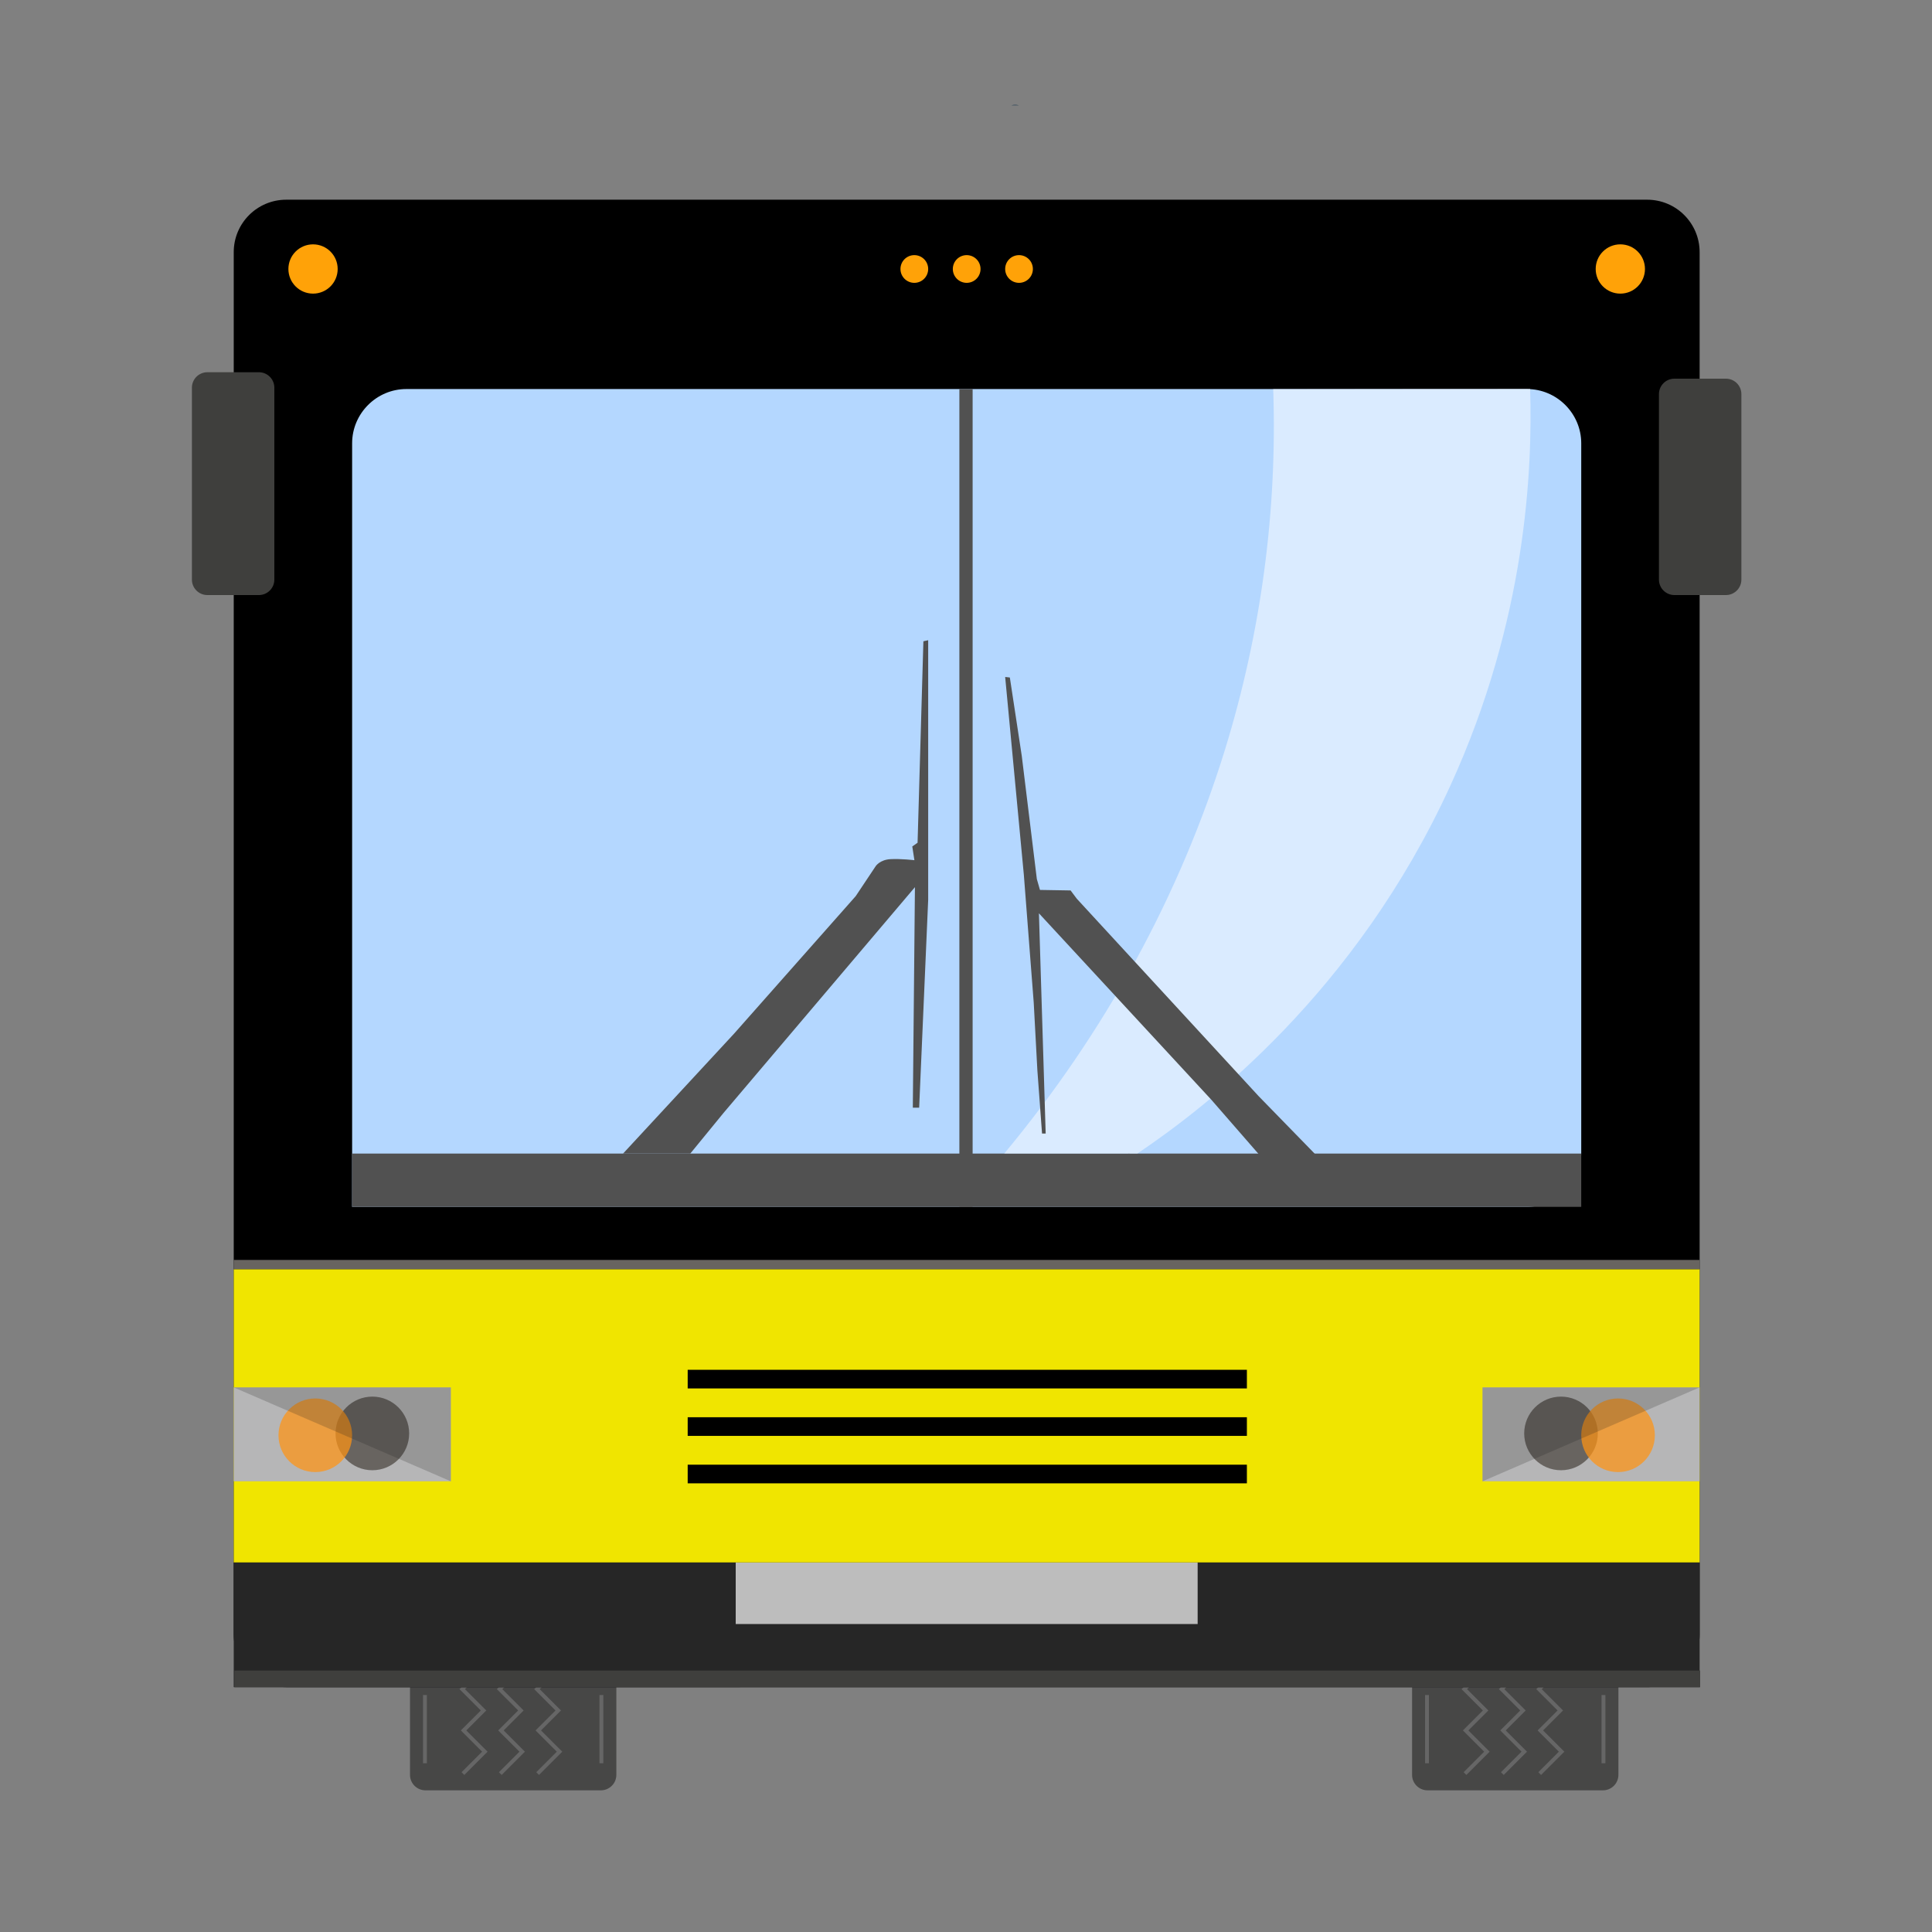
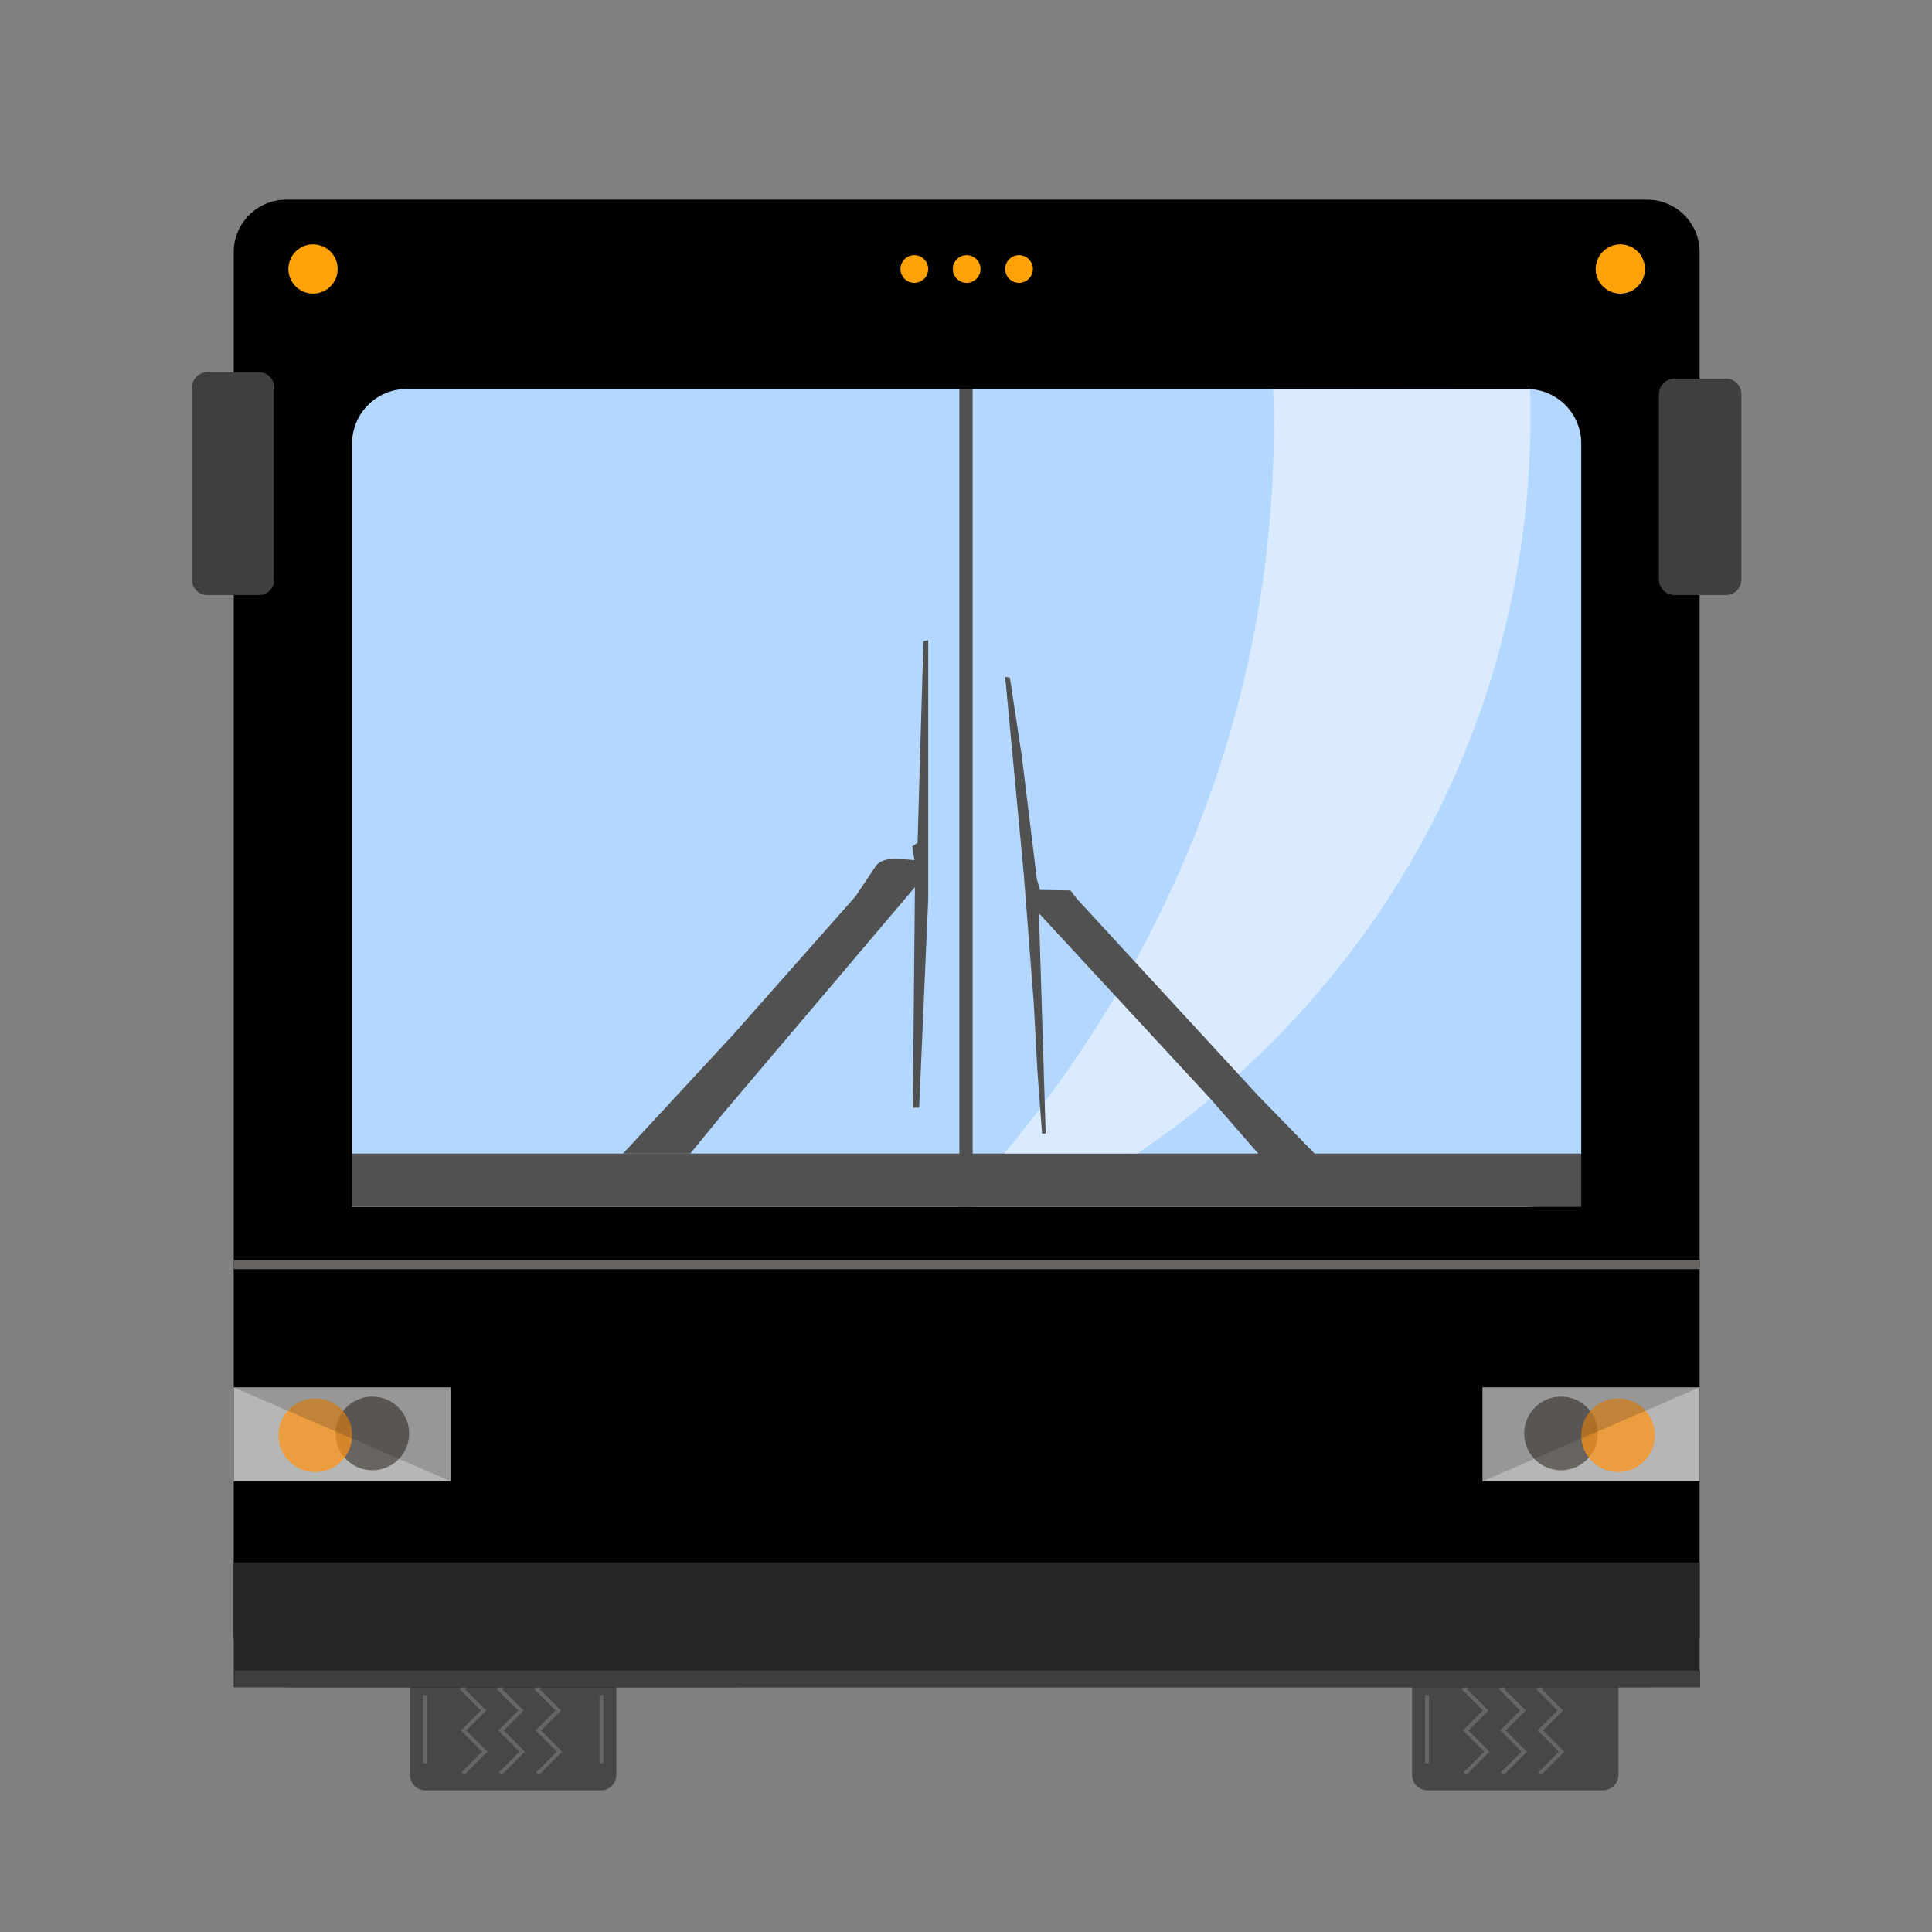
<svg xmlns="http://www.w3.org/2000/svg" version="1.1" id="Capa_1" x="0px" y="0px" width="1500px" height="1500px" viewBox="0 0 1500 1500" enable-background="new 0 0 1500 1500" xml:space="preserve">
  <rect x="0" y="0" width="1500" height="1500" fill="#808080" stroke="none" />
  <title>Mesa de trabajo 1</title>
  <g id="Capa_2">
    <path fill="#474746" d="M330.33,1244.15h136.2c6.627,0,12,5.373,12,12V1378c0,6.627-5.373,12-12,12h-136.2c-6.627,0-12-5.373-12-12   v-121.85C318.33,1249.523,323.703,1244.15,330.33,1244.15z" />
    <polyline fill="none" stroke="#666666" stroke-width="3" stroke-miterlimit="10" points="359.43,1377 376.43,1360 359.93,1343.5    375.43,1328 358.88,1311.45 373.88,1296.45  " />
    <polyline fill="none" stroke="#666666" stroke-width="3" stroke-miterlimit="10" points="388.43,1377 405.43,1360 388.93,1343.5    404.43,1328 387.88,1311.45 402.88,1296.45  " />
    <polyline fill="none" stroke="#666666" stroke-width="3" stroke-miterlimit="10" points="417.43,1377 434.43,1360 417.93,1343.5    433.43,1328 416.88,1311.45 431.88,1296.45  " />
    <line fill="none" stroke="#666666" stroke-width="3" stroke-miterlimit="10" x1="329.93" y1="1316" x2="329.93" y2="1369" />
    <line fill="none" stroke="#666666" stroke-width="3" stroke-miterlimit="10" x1="466.93" y1="1316" x2="466.93" y2="1369" />
    <path fill="#474746" d="M1108.33,1244.15h136.2c6.627,0,12,5.373,12,12V1378c0,6.627-5.373,12-12,12h-136.2   c-6.627,0-12-5.373-12-12v-121.85C1096.33,1249.523,1101.703,1244.15,1108.33,1244.15z" />
    <polyline fill="none" stroke="#666666" stroke-width="3" stroke-miterlimit="10" points="1137.43,1377 1154.43,1360    1137.93,1343.5 1153.43,1328 1136.88,1311.45 1151.88,1296.45  " />
    <polyline fill="none" stroke="#666666" stroke-width="3" stroke-miterlimit="10" points="1166.43,1377 1183.43,1360    1166.93,1343.5 1182.43,1328 1165.88,1311.45 1180.88,1296.45  " />
    <polyline fill="none" stroke="#666666" stroke-width="3" stroke-miterlimit="10" points="1195.43,1377 1212.43,1360    1195.93,1343.5 1211.43,1328 1194.88,1311.45 1209.88,1296.45  " />
    <line fill="none" stroke="#666666" stroke-width="3" stroke-miterlimit="10" x1="1107.93" y1="1316" x2="1107.93" y2="1369" />
-     <line fill="none" stroke="#666666" stroke-width="3" stroke-miterlimit="10" x1="1244.93" y1="1316" x2="1244.93" y2="1369" />
  </g>
  <path d="M222.21,155.05h1056.64c22.5,0,40.74,18.24,40.74,40.74v1073.37c0,22.5-18.24,40.74-40.74,40.74H222.21  c-22.5,0-40.74-18.24-40.74-40.74V195.79C181.47,173.29,199.71,155.05,222.21,155.05z" />
  <rect x="181.47" y="1213.07" fill="#262626" width="1138.12" height="96.84" />
-   <rect x="571.2" y="1213.07" fill="#BDBDBD" width="358.65" height="47.82" />
-   <rect x="181.47" y="985.378" fill="#F0E500" width="1138.12" height="227.692" />
  <circle fill="#FFA208" cx="243.04" cy="208.84" r="19.13" />
  <circle fill="#FFA208" cx="1258.02" cy="208.84" r="19.13" />
  <circle fill="#FFA208" cx="709.88" cy="208.84" r="10.76" />
  <circle fill="#FFA208" cx="750.53" cy="208.84" r="10.76" />
  <circle fill="#FFA208" cx="791.17" cy="208.84" r="10.76" />
  <path fill="#B4D7FF" d="M1185.528,937.01H315.532c-14.047,0-28.095,0-42.142,0c0-197.607,0-395.213,0-592.82  c0-23.178,18.964-42.142,42.142-42.142h869.996c23.178,0,42.142,18.964,42.142,42.142v550.677  C1227.67,918.046,1208.706,937.01,1185.528,937.01z" />
  <rect x="273.39" y="895.63" fill="#515151" width="954.28" height="41.38" />
  <rect x="181.47" y="1077.16" fill="#B6B6B7" width="168.57" height="72.93" />
  <circle fill="#686460" cx="289.09" cy="1112.91" r="28.58" />
  <circle opacity="0.72" fill="#FF9312" enable-background="new    " cx="244.8" cy="1114.34" r="28.58" />
  <polygon opacity="0.2" fill="#1A1A1A" enable-background="new    " points="181.47,1077.16 350.03,1150.09 350.03,1077.16 " />
  <rect x="1151.01" y="1077.15" fill="#B6B6B7" width="168.57" height="72.93" />
  <circle fill="#686460" cx="1211.96" cy="1112.91" r="28.58" />
  <circle opacity="0.72" fill="#FF9312" enable-background="new    " cx="1256.25" cy="1114.34" r="28.58" />
  <polygon opacity="0.2" fill="#1A1A1A" enable-background="new    " points="1319.59,1077.16 1151.02,1150.09 1151.02,1077.16 " />
  <rect x="181.47" y="978.208" fill="#686460" width="1138.11" height="7.17" />
-   <path fill="#0E3148" d="M785.29,81.74c1.883-0.48,3.857-0.48,5.74,0H785.29z" />
+   <path fill="#0E3148" d="M785.29,81.74H785.29z" />
  <path opacity="0.5" fill="#FFFFFF" enable-background="new    " d="M1188,301.833c-66.495,0.072-132.99,0.143-199.485,0.215  c3.233,94.354-9.351,188.611-37.335,279.655c-34.951,113.171-93.094,219.604-171.492,313.926h103.34  c53.47-36.065,169.614-125.042,243.137-285.89C1184.93,481.176,1189.902,364.813,1188,301.833z" />
  <rect x="878.029" y="895.237" transform="matrix(0.866 -0.5 0.5 0.866 -337.579 562.924)" fill="#515151" width="7.17" height="32.279" />
  <rect x="182" y="1297" fill="#3F3F3D" width="1138" height="13" />
  <path fill="#3F3F3D" d="M1300,294h40c6.627,0,12,5.373,12,12v144c0,6.627-5.373,12-12,12h-40c-6.627,0-12-5.373-12-12V306  C1288,299.373,1293.373,294,1300,294z" />
  <path fill="#3F3F3D" d="M161,289h40c6.627,0,12,5.373,12,12v149c0,6.627-5.373,12-12,12h-40c-6.627,0-12-5.373-12-12V301  C149,294.373,154.373,289,161,289z" />
  <rect x="533.921" y="1063.506" width="434.159" height="14.472" />
  <rect x="533.921" y="1100.344" width="434.159" height="14.472" />
  <rect x="533.921" y="1137.182" width="434.159" height="14.472" />
  <rect x="744.855" y="302.049" fill="#515151" width="10.29" height="634.962" />
  <path fill="#515151" d="M1031.747,907.014c-15.025,0.019-15.083,0.019-44.903,0.058L940.5,853.868L806.618,709.091l5.245,170.985  h-2.824l-3.632-49.188l-2.824-52.435l-7.667-99.201L780.41,525.599l3.631,0.404l9.261,60.889l11.701,95.589l2.421,8.454  l23.787,0.404l4.842,6.456l141.145,153.25L1031.747,907.014z" />
  <path fill="#515151" d="M710.349,688.795L708.707,860h4.927l7.006-161.352V655.95V497.061l-3.722,0.821l-4.516,156.425l-4.106,2.874  l1.643,10.675c0,0-10.264-1.232-18.476-0.821c-8.211,0.411-11.495,5.337-11.495,5.337l-15.602,23.402l-94.43,106.747l-86.197,93.109  c16.878,0,35.384,0,52.193,0l25.793-31.524L710.349,688.795z" />
</svg>